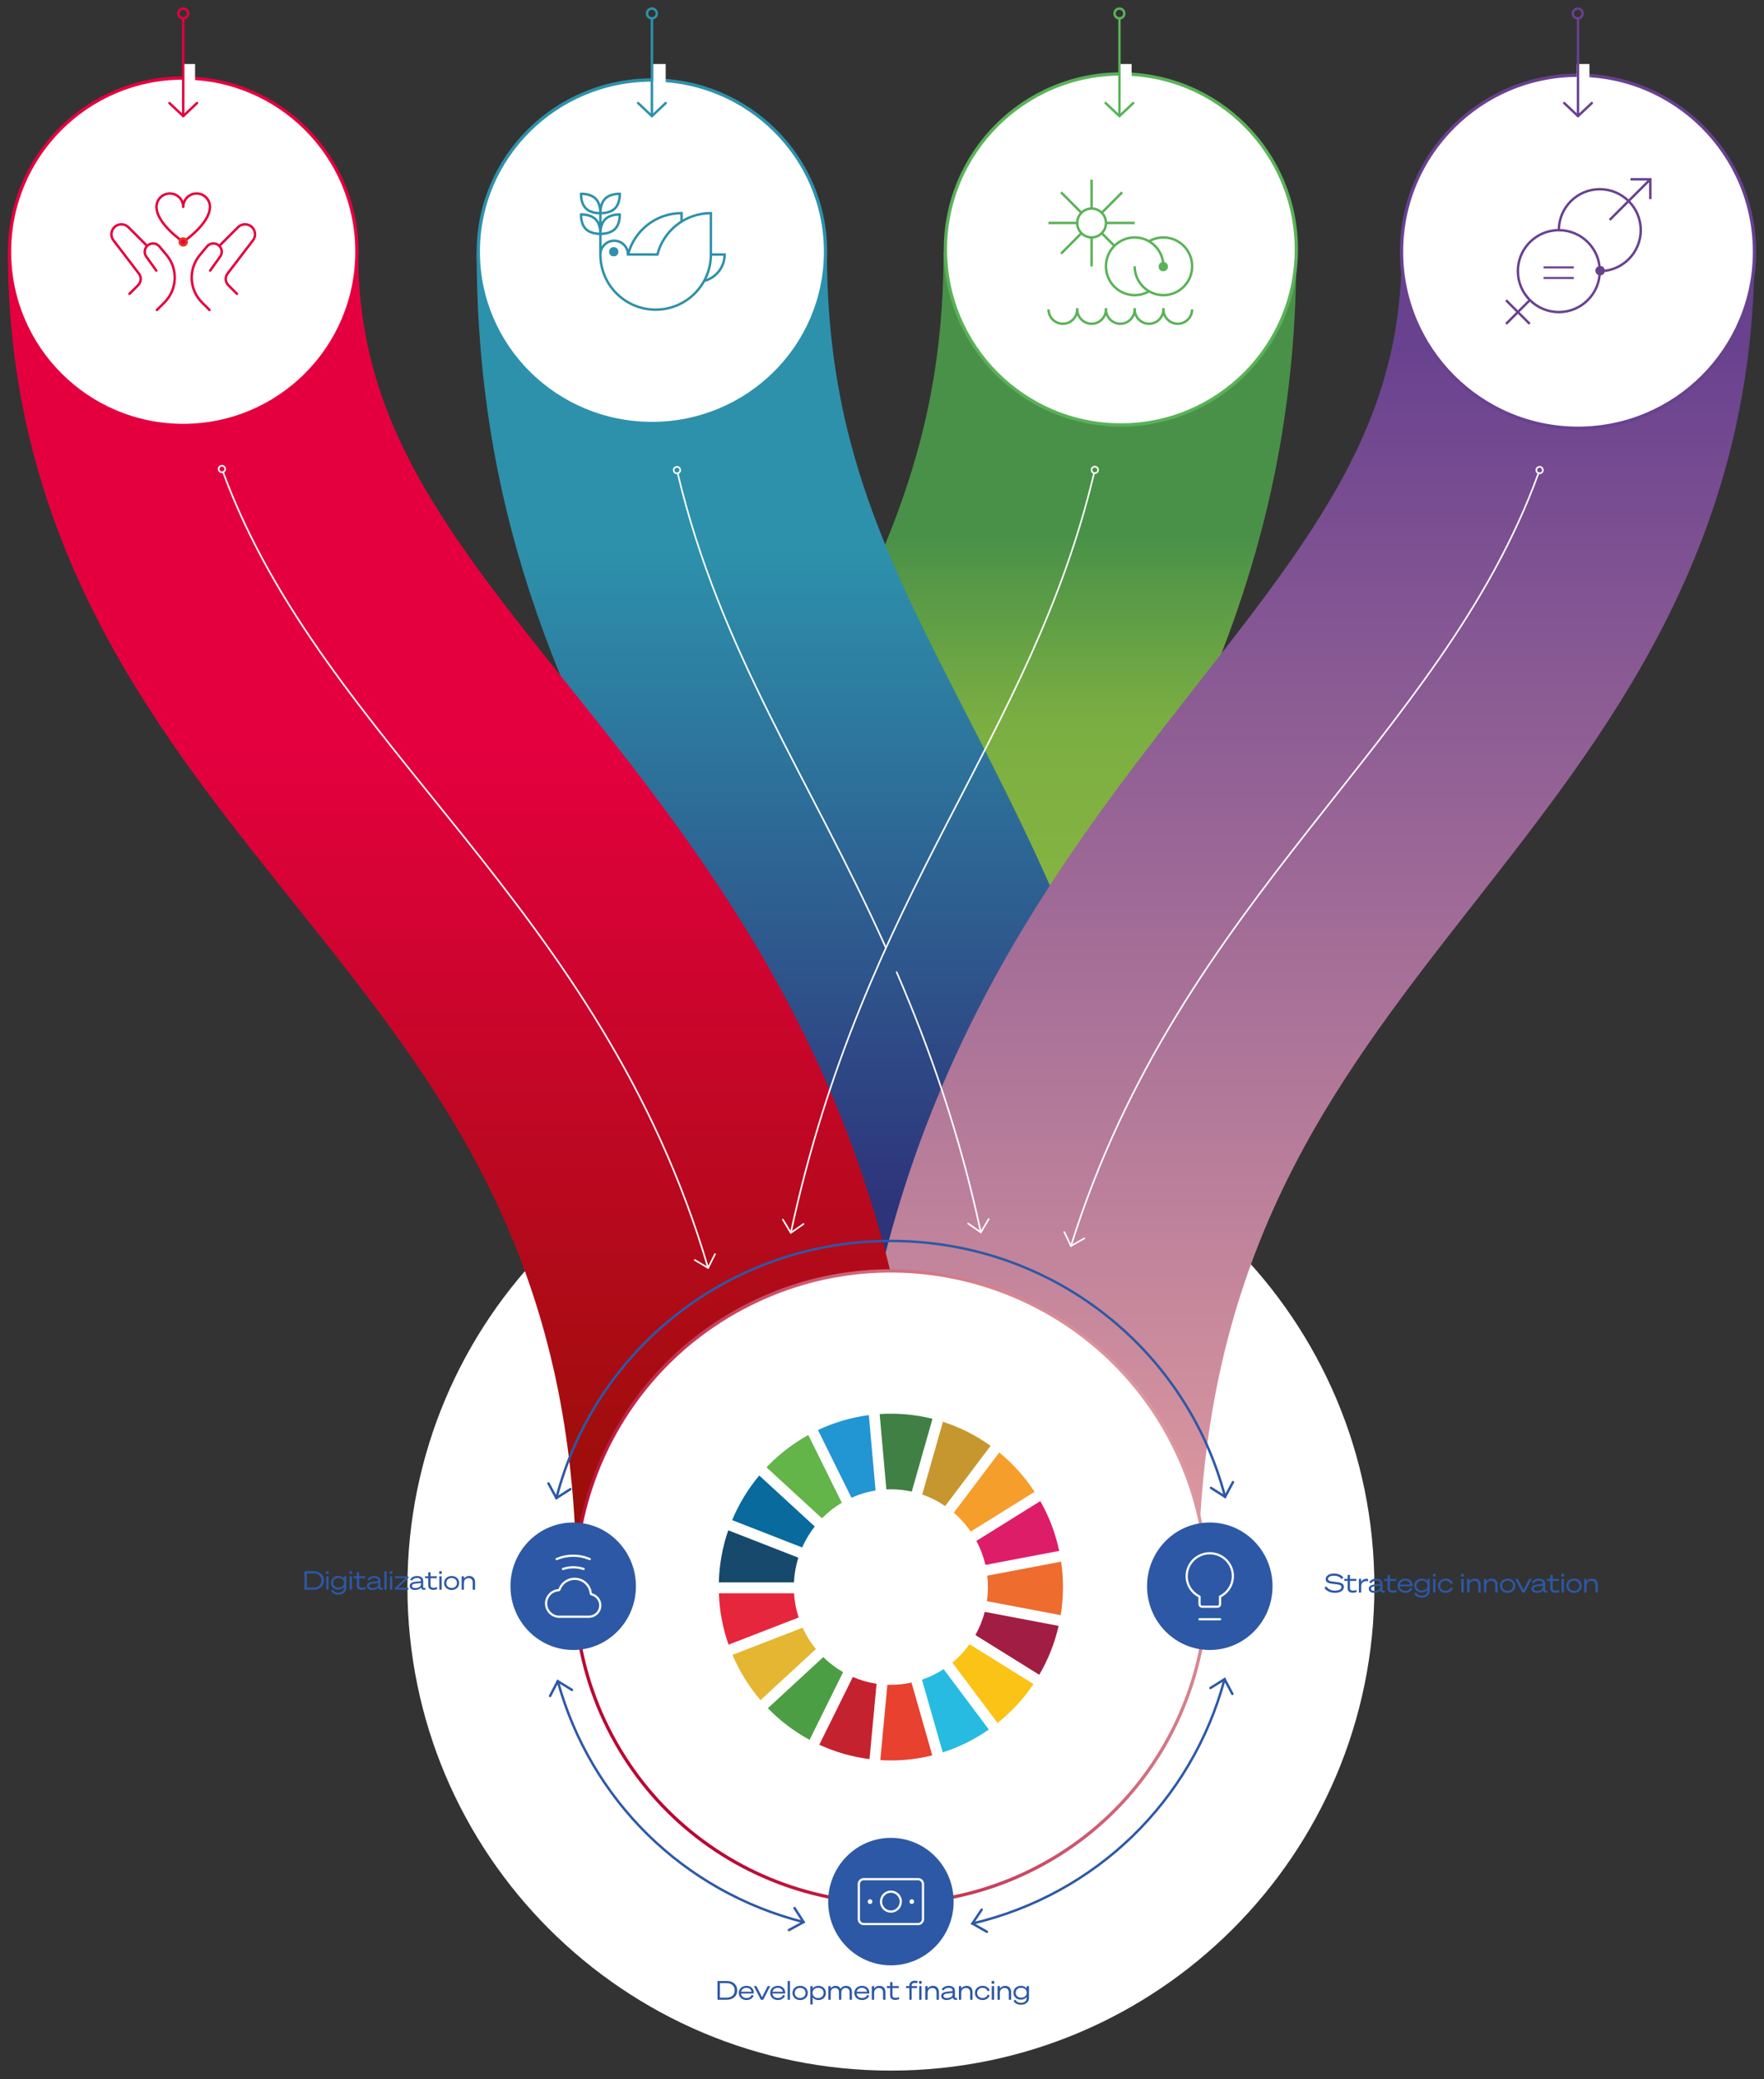
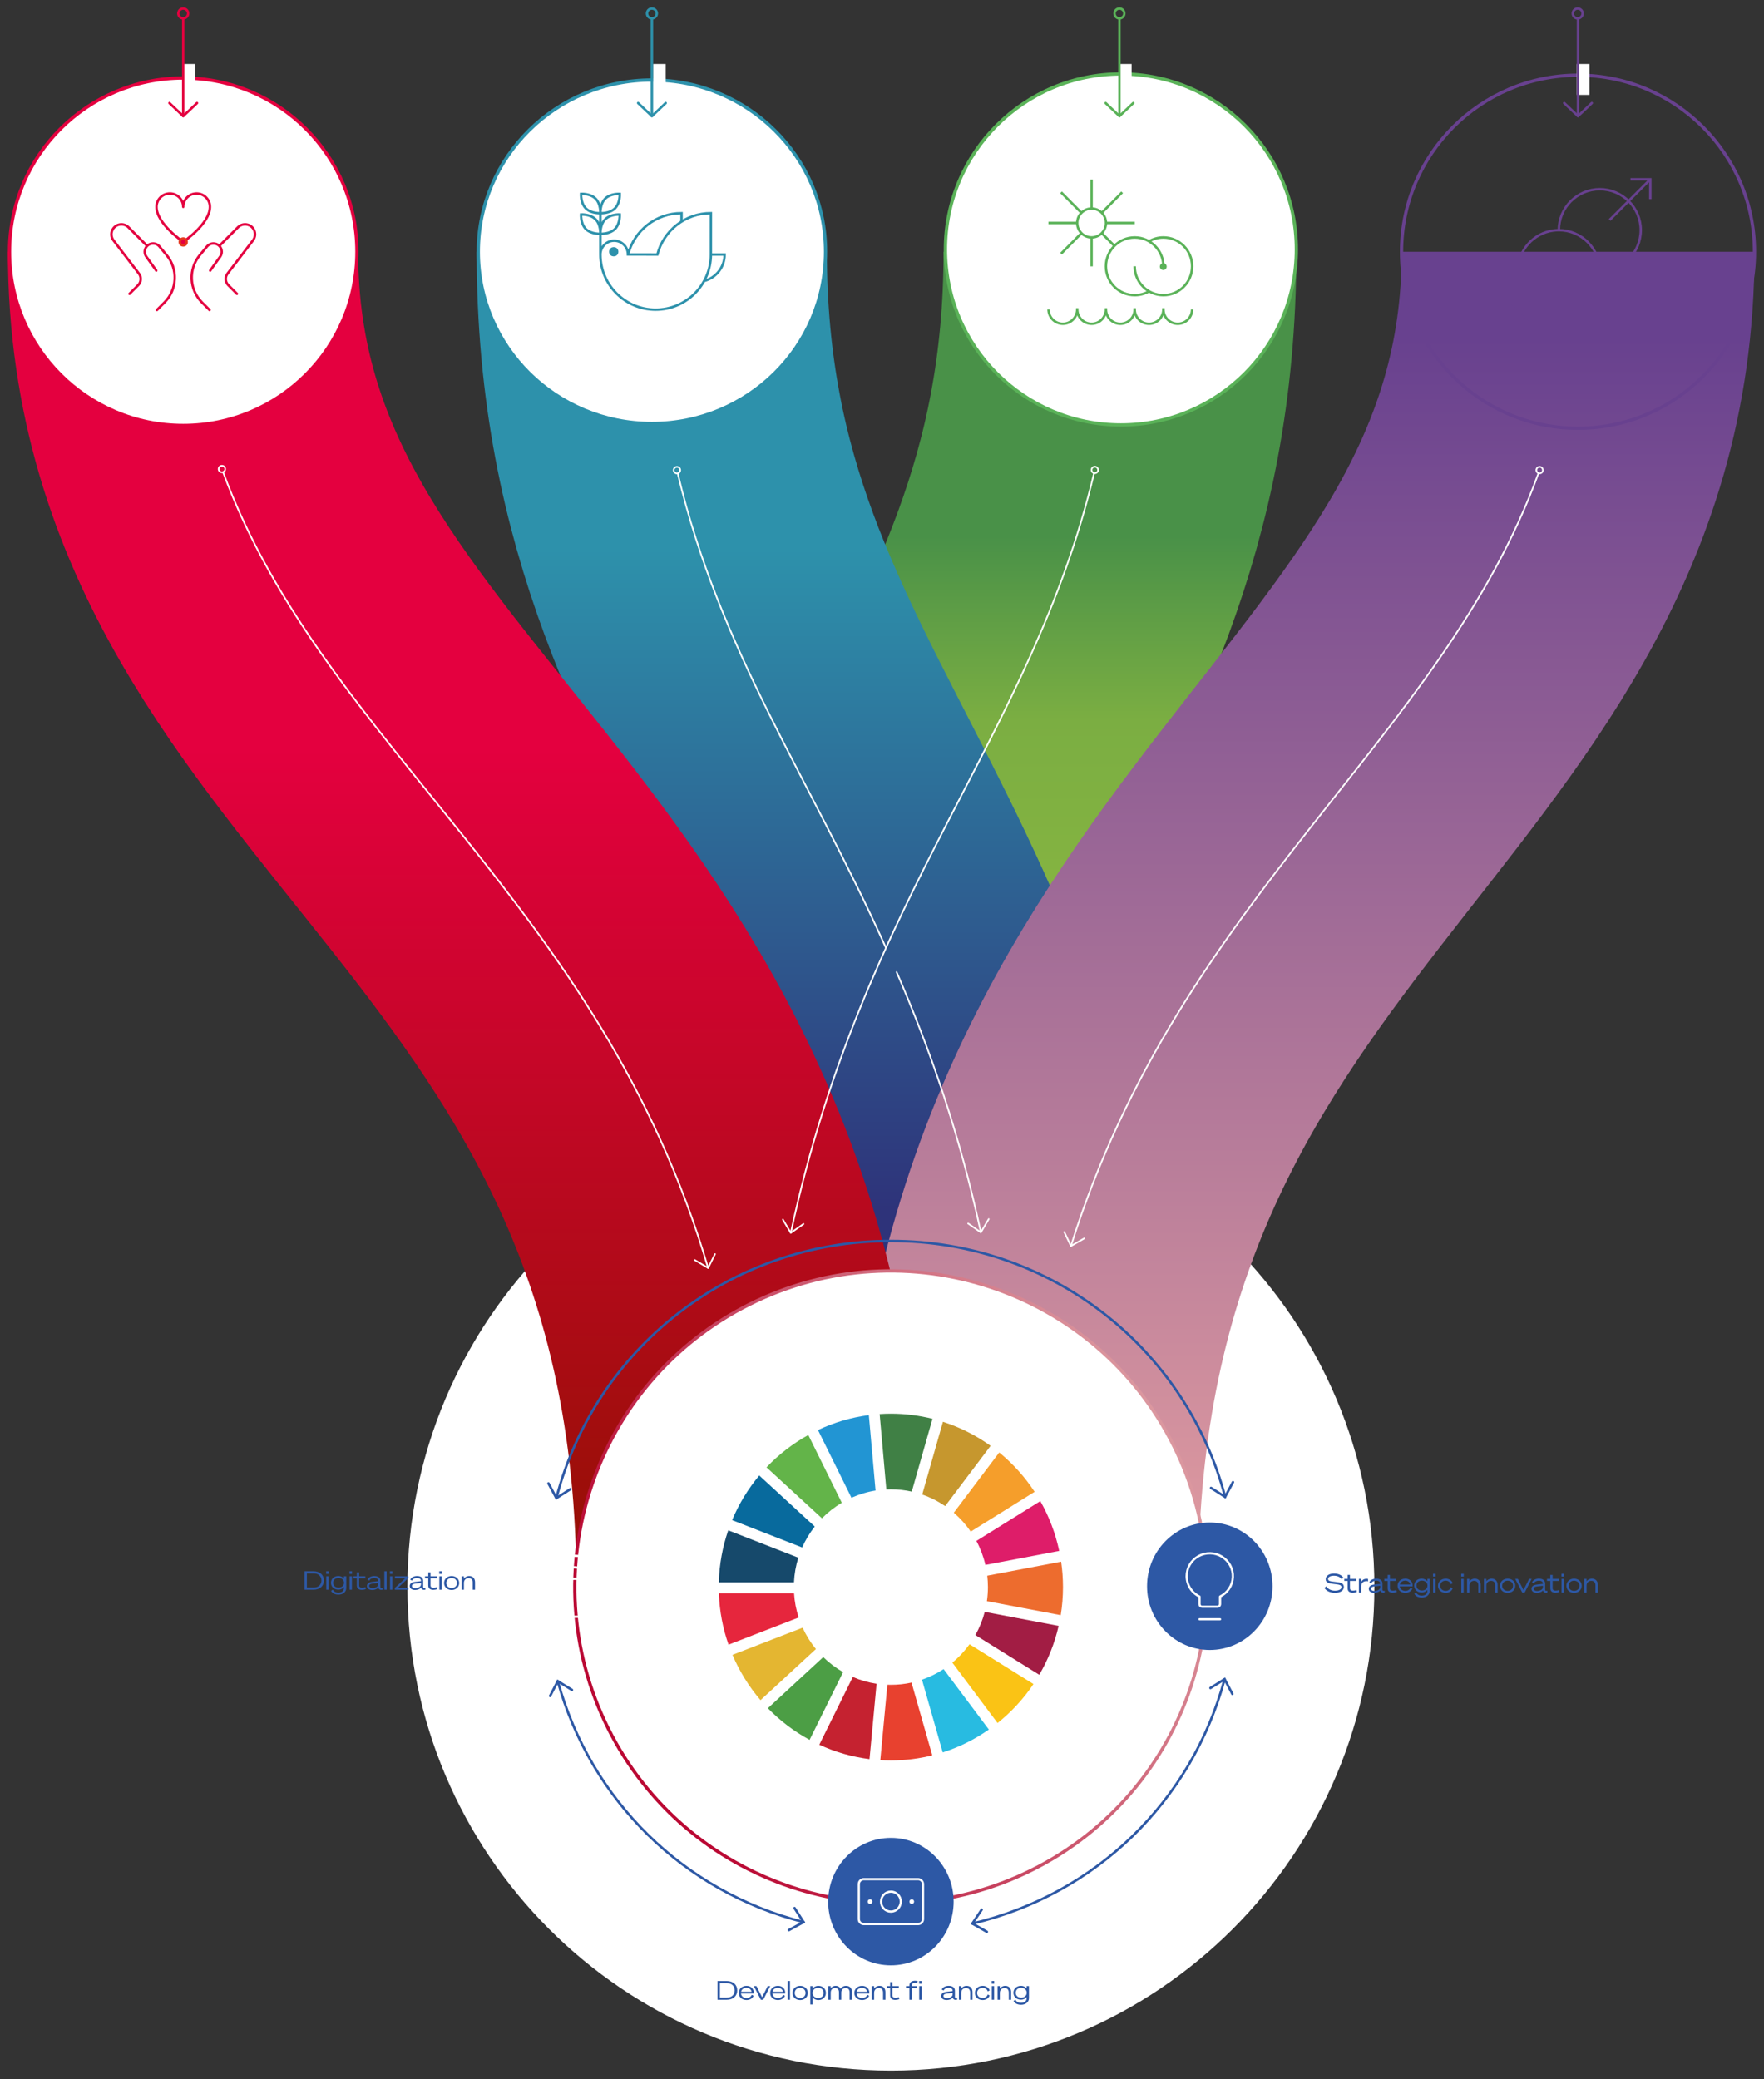
<svg xmlns="http://www.w3.org/2000/svg" width="100%" height="100%" viewBox="0 0 1440 1697" version="1.1" xml:space="preserve" style="fill-rule:evenodd;clip-rule:evenodd;">
  <rect x="0" y="0" width="1440" height="1697" fill="#333333" stroke="none" />
  <g>
    <rect id="Artboard1" x="0" y="0" width="1440" height="1697" style="fill:none;" />
    <g>
      <path d="M914.25,205.478C914.25,621.041 617.052,706.369 617.052,1294.71" style="fill:none;fill-rule:nonzero;stroke:url(#_Linear1);stroke-width:288px;" />
      <path d="M727.27,900.705C945.238,900.705 1121.94,1077.4 1121.94,1295.37C1121.94,1513.34 945.238,1690.04 727.27,1690.04C509.302,1690.04 332.604,1513.34 332.604,1295.37C332.604,1077.4 509.302,900.705 727.27,900.705" style="fill:white;fill-rule:nonzero;" />
      <path d="M532.062,205.478C532.062,621.041 829.26,706.369 829.26,1294.71" style="fill:none;fill-rule:nonzero;stroke:url(#_Linear2);stroke-width:285.92px;" />
      <path d="M1288.22,205.478C1288.22,621.041 834.142,706.369 834.142,1294.71" style="fill:none;fill-rule:nonzero;stroke:url(#_Linear3);stroke-width:288px;" />
      <path d="M149.403,205.478C149.403,621.041 613.51,706.369 613.51,1294.71" style="fill:none;fill-rule:nonzero;stroke:url(#_Linear4);stroke-width:285.92px;" />
      <path d="M1058.25,203.599C1058.25,282.711 994.116,346.842 915.007,346.842C835.895,346.842 771.762,282.711 771.762,203.599C771.762,124.487 835.895,60.356 915.007,60.356C994.116,60.356 1058.25,124.487 1058.25,203.599" style="fill:white;fill-rule:nonzero;" />
      <path d="M1058.25,203.599C1058.25,282.711 994.116,346.842 915.007,346.842C835.895,346.842 771.762,282.711 771.762,203.599C771.762,124.487 835.895,60.356 915.007,60.356C994.116,60.356 1058.25,124.487 1058.25,203.599Z" style="fill:none;fill-rule:nonzero;stroke:rgb(90,178,88);stroke-width:2.67px;stroke-linecap:round;stroke-linejoin:round;stroke-miterlimit:10;" />
      <path d="M673.912,205.478C673.912,282.897 610.454,345.657 532.174,345.657C453.894,345.657 390.435,282.897 390.435,205.478C390.435,128.059 453.894,65.299 532.174,65.299C610.454,65.299 673.912,128.059 673.912,205.478" style="fill:white;fill-rule:nonzero;" />
      <path d="M673.912,205.478C673.912,282.897 610.454,345.657 532.174,345.657C453.894,345.657 390.435,282.897 390.435,205.478C390.435,128.059 453.894,65.299 532.174,65.299C610.454,65.299 673.912,128.059 673.912,205.478Z" style="fill:none;fill-rule:nonzero;stroke:rgb(45,145,171);stroke-width:2.67px;stroke-linecap:round;stroke-linejoin:round;stroke-miterlimit:10;" />
-       <path d="M1432.22,205.478C1432.22,285.038 1367.72,349.537 1288.16,349.537C1208.6,349.537 1144.11,285.038 1144.11,205.478C1144.11,125.918 1208.6,61.419 1288.16,61.419C1367.72,61.419 1432.22,125.918 1432.22,205.478" style="fill:white;fill-rule:nonzero;" />
      <path d="M1432.22,205.478C1432.22,285.038 1367.72,349.537 1288.16,349.537C1208.6,349.537 1144.11,285.038 1144.11,205.478C1144.11,125.918 1208.6,61.419 1288.16,61.419C1367.72,61.419 1432.22,125.918 1432.22,205.478Z" style="fill:none;fill-rule:nonzero;stroke:rgb(104,65,143);stroke-width:2.67px;stroke-linecap:round;stroke-linejoin:round;stroke-miterlimit:10;" />
      <g>
        <path d="M882.804,173.668L866.164,156.961M879.37,181.996L855.836,181.996M882.804,190.327L866.164,207.033M891.1,193.775L891.1,217.401M899.396,190.327L909.708,200.681M902.831,181.996L926.364,181.996M899.396,173.668L916.036,156.961M891.1,170.217L891.1,146.591M937.988,196.964C941.439,194.959 945.447,193.809 949.719,193.809C962.674,193.809 973.175,204.353 973.175,217.356C973.175,230.361 962.674,240.903 949.719,240.903C936.767,240.903 926.266,230.361 926.266,217.356M937.988,237.756C934.54,239.759 930.535,240.903 926.266,240.903C913.314,240.903 902.812,230.361 902.812,217.356C902.812,204.353 913.314,193.809 926.266,193.809C939.22,193.809 949.719,204.353 949.719,217.356M902.831,181.996C902.831,188.503 897.58,193.775 891.1,193.775C884.62,193.775 879.37,188.503 879.37,181.996C879.37,175.492 884.62,170.217 891.1,170.217C897.58,170.217 902.831,175.492 902.831,181.996ZM973.143,252.508C973.143,259.001 967.9,264.268 961.431,264.268C954.964,264.268 949.719,259.001 949.719,252.508L949.7,252.508C949.7,259.001 944.455,264.268 937.988,264.268C931.519,264.268 926.276,259.001 926.276,252.508L926.255,252.508C926.255,259.001 921.012,264.268 914.543,264.268C908.076,264.268 902.831,259.001 902.831,252.508L902.812,252.508C902.812,259.001 897.57,264.268 891.1,264.268C884.631,264.268 879.388,259.001 879.388,252.508L879.359,252.508C879.359,259.001 874.114,264.268 867.647,264.268C861.178,264.268 855.935,259.001 855.935,252.508" style="fill:none;fill-rule:nonzero;stroke:rgb(90,178,88);stroke-width:2px;stroke-miterlimit:10;" />
        <path d="M949.614,220.41C948.067,220.41 946.817,219.156 946.817,217.612C946.817,216.066 948.067,214.812 949.614,214.812C951.161,214.812 952.411,216.066 952.411,217.612C952.411,219.156 951.161,220.41 949.614,220.41" style="fill:rgb(90,178,88);fill-rule:nonzero;" />
-         <ellipse cx="949.614" cy="217.611" rx="2.797" ry="2.799" style="fill:none;stroke:rgb(90,178,88);stroke-width:2px;stroke-miterlimit:10;" />
      </g>
      <path d="M291.358,205.478C291.358,283.787 227.875,347.267 149.568,347.267C71.259,347.267 7.776,283.787 7.776,205.478C7.776,127.169 71.259,63.689 149.568,63.689C227.875,63.689 291.358,127.169 291.358,205.478" style="fill:white;fill-rule:nonzero;" />
      <path d="M291.358,205.478C291.358,283.787 227.875,347.267 149.568,347.267C71.259,347.267 7.776,283.787 7.776,205.478C7.776,127.169 71.259,63.689 149.568,63.689C227.875,63.689 291.358,127.169 291.358,205.478Z" style="fill:none;fill-rule:nonzero;stroke:rgb(228,0,63);stroke-width:2.67px;stroke-linecap:round;stroke-linejoin:round;stroke-miterlimit:10;" />
      <path d="M127.749,168.845C127.749,182.717 149.568,197.419 149.568,197.419C149.568,197.419 171.389,182.717 171.389,168.845C171.389,162.821 166.504,157.939 160.48,157.939C154.453,157.939 149.568,162.821 149.568,168.845C149.568,162.821 144.685,157.939 138.658,157.939C132.634,157.939 127.749,162.821 127.749,168.845ZM105.706,239.813L112.765,232.757C115.312,230.211 115.578,226.173 113.392,223.315L92.629,196.176C88.853,191.237 91.786,184.061 97.944,183.181C100.48,182.819 103.037,183.672 104.85,185.483L120.104,200.733M128.098,253.016L134.234,246.88C144.746,236.373 145.506,219.592 135.992,208.176L130.144,201.163C128.464,199.147 125.77,198.28 123.232,198.939C118.624,200.133 116.648,205.573 119.413,209.445L127.554,220.84M193.429,239.811L186.37,232.757C183.824,230.211 183.557,226.173 185.744,223.315L206.504,196.176C210.282,191.237 207.346,184.061 201.192,183.181C198.656,182.819 196.098,183.672 194.285,185.483L179.032,200.731M171.04,253.013L164.901,246.877C154.392,236.373 153.632,219.589 163.146,208.173L168.994,201.16C170.674,199.144 173.365,198.277 175.906,198.936C180.514,200.131 182.49,205.571 179.725,209.443L171.581,220.84" style="fill:none;fill-rule:nonzero;stroke:rgb(228,0,63);stroke-width:2px;stroke-linecap:round;stroke-linejoin:round;stroke-miterlimit:10;" />
      <path d="M149.567,199.604C150.74,199.604 151.692,198.652 151.692,197.479C151.692,196.306 150.74,195.354 149.567,195.354C148.394,195.354 147.442,196.306 147.442,197.479C147.442,198.652 148.394,199.604 149.567,199.604" style="fill:rgb(228,0,63);fill-rule:nonzero;stroke:rgb(228,0,63);stroke-width:2.67px;stroke-miterlimit:10;" />
      <ellipse cx="149.567" cy="197.479" rx="2.797" ry="2.799" style="fill:none;stroke:rgb(229,54,29);stroke-width:2px;stroke-linejoin:round;stroke-miterlimit:10;" />
      <path d="M138.318,84.133L149.569,94.759L160.817,84.133" style="fill:none;fill-rule:nonzero;stroke:rgb(228,0,63);stroke-width:2px;stroke-linecap:round;stroke-linejoin:round;stroke-miterlimit:10;" />
      <path d="M520.925,84.133L532.176,94.759L543.424,84.133" style="fill:none;fill-rule:nonzero;stroke:rgb(45,145,171);stroke-width:2px;stroke-linecap:round;stroke-linejoin:round;stroke-miterlimit:10;" />
      <path d="M902.57,84.133L913.821,94.759L925.069,84.133" style="fill:none;fill-rule:nonzero;stroke:rgb(90,178,88);stroke-width:2px;stroke-linecap:round;stroke-linejoin:round;stroke-miterlimit:10;" />
      <path d="M1276.92,84.133L1288.17,94.759L1299.42,84.133" style="fill:none;fill-rule:nonzero;stroke:rgb(104,65,143);stroke-width:2px;stroke-linecap:round;stroke-linejoin:round;stroke-miterlimit:10;" />
      <path d="M182.088,385.317C264.869,609.549 490.243,736.597 578.048,1034.91" style="fill:none;fill-rule:nonzero;stroke:white;stroke-width:1.33px;stroke-linecap:round;stroke-linejoin:round;stroke-miterlimit:10;" />
      <path d="M183.833,382.815C183.833,384.287 182.638,385.482 181.166,385.482C179.692,385.482 178.5,384.287 178.5,382.815C178.5,381.343 179.692,380.149 181.166,380.149C182.638,380.149 183.833,381.343 183.833,382.815Z" style="fill:none;fill-rule:nonzero;stroke:white;stroke-width:1.33px;stroke-linecap:round;stroke-linejoin:round;stroke-miterlimit:10;" />
      <path d="M567.192,1028.46L578.048,1034.9L583.686,1023.6" style="fill:none;fill-rule:nonzero;stroke:white;stroke-width:1.33px;stroke-linecap:round;stroke-linejoin:round;stroke-miterlimit:10;" />
      <path d="M553.234,386.306C587.831,531.997 660.21,633.65 722.973,773.088" style="fill:none;fill-rule:nonzero;stroke:white;stroke-width:1.33px;stroke-linecap:round;stroke-linejoin:round;stroke-miterlimit:10;" />
      <path d="M555.284,383.712C555.284,385.184 554.092,386.379 552.617,386.379C551.145,386.379 549.95,385.184 549.95,383.712C549.95,382.24 551.145,381.045 552.617,381.045C554.092,381.045 555.284,382.24 555.284,383.712Z" style="fill:none;fill-rule:nonzero;stroke:white;stroke-width:1.33px;stroke-linecap:round;stroke-linejoin:round;stroke-miterlimit:10;" />
      <path d="M893.117,386.153C841.728,602.766 705.357,728.03 645.554,1006.28" style="fill:none;fill-rule:nonzero;stroke:white;stroke-width:1.33px;stroke-linecap:round;stroke-linejoin:round;stroke-miterlimit:10;" />
      <path d="M891.065,383.558C891.065,382.086 892.26,380.891 893.732,380.891C895.203,380.891 896.398,382.086 896.398,383.558C896.398,385.03 895.203,386.225 893.732,386.225C892.26,386.225 891.065,385.03 891.065,383.558Z" style="fill:none;stroke:white;stroke-width:1.33px;stroke-linecap:round;stroke-linejoin:round;stroke-miterlimit:10;" />
      <path d="M655.901,999.048L645.554,1006.28L639.093,995.435" style="fill:none;fill-rule:nonzero;stroke:white;stroke-width:1.33px;stroke-linecap:round;stroke-linejoin:round;stroke-miterlimit:10;" />
      <path d="M1255.92,386.187C1176.32,605.368 963.616,731.534 874.243,1017" style="fill:none;fill-rule:nonzero;stroke:white;stroke-width:1.33px;stroke-linecap:round;stroke-linejoin:round;stroke-miterlimit:10;" />
      <path d="M1254.16,383.681C1254.16,382.209 1255.36,381.014 1256.83,381.014C1258.3,381.014 1259.49,382.209 1259.49,383.681C1259.49,385.152 1258.3,386.347 1256.83,386.347C1255.36,386.347 1254.16,385.152 1254.16,383.681Z" style="fill:none;stroke:white;stroke-width:1.33px;stroke-linecap:round;stroke-linejoin:round;stroke-miterlimit:10;" />
      <path d="M885.208,1010.74L874.243,1017L868.803,1005.6" style="fill:none;fill-rule:nonzero;stroke:white;stroke-width:1.33px;stroke-linecap:round;stroke-linejoin:round;stroke-miterlimit:10;" />
      <path d="M612.14,1064.46C739.671,1000.88 894.599,1052.72 958.183,1180.24C1021.77,1307.78 969.93,1462.7 842.399,1526.29C714.868,1589.87 559.94,1538.04 496.356,1410.51C432.772,1282.98 484.61,1128.04 612.14,1064.46" style="fill:white;fill-rule:nonzero;" />
      <path d="M612.141,1064.46C739.586,1000.92 894.643,1052.8 958.185,1180.25C1021.73,1307.69 969.845,1462.75 842.4,1526.29C714.954,1589.83 559.897,1537.95 496.355,1410.5C432.814,1283.06 484.695,1128 612.141,1064.46Z" style="fill:none;stroke:url(#_Linear5);stroke-width:2.67px;" />
      <path d="M727.27,1604.13C698.985,1604.13 676.054,1580.84 676.054,1552.11C676.054,1523.37 698.985,1500.08 727.27,1500.08C755.556,1500.08 778.486,1523.37 778.486,1552.11C778.486,1580.84 755.556,1604.13 727.27,1604.13" style="fill:rgb(45,88,165);fill-rule:nonzero;" />
      <path d="M705.103,1533.78L749.436,1533.78C751.663,1533.78 753.468,1535.6 753.468,1537.86L753.468,1566.37C753.468,1568.62 751.663,1570.44 749.436,1570.44L705.103,1570.44C702.876,1570.44 701.073,1568.62 701.073,1566.37L701.073,1537.86C701.073,1535.6 702.876,1533.78 705.103,1533.78ZM727.271,1560.26C722.817,1560.26 719.209,1556.61 719.209,1552.11C719.209,1547.61 722.817,1543.96 727.271,1543.96C731.721,1543.96 735.329,1547.61 735.329,1552.11C735.329,1556.61 731.721,1560.26 727.271,1560.26ZM744.297,1553.13C744.855,1553.13 745.305,1552.67 745.305,1552.11C745.305,1551.55 744.855,1551.09 744.297,1551.09M744.297,1553.13C743.743,1553.13 743.292,1552.67 743.292,1552.11C743.292,1551.55 743.743,1551.09 744.297,1551.09M710.241,1553.13C710.799,1553.13 711.249,1552.67 711.249,1552.11C711.249,1551.55 710.799,1551.09 710.241,1551.09M710.241,1553.13C709.684,1553.13 709.233,1552.67 709.233,1552.11C709.233,1551.55 709.684,1551.09 710.241,1551.09" style="fill:none;fill-rule:nonzero;stroke:white;stroke-width:1.81px;stroke-linecap:round;stroke-linejoin:round;" />
-       <path d="M467.913,1346.73C439.628,1346.73 416.697,1323.44 416.697,1294.71C416.697,1265.97 439.628,1242.68 467.913,1242.68C496.199,1242.68 519.129,1265.97 519.129,1294.71C519.129,1323.44 496.199,1346.73 467.913,1346.73" style="fill:rgb(45,88,165);fill-rule:nonzero;" />
      <path d="M481.429,1272.52C477.152,1270.72 472.555,1269.79 467.912,1269.79C463.269,1269.79 458.675,1270.72 454.397,1272.52M476.408,1280.61C470.949,1278.76 465.032,1278.76 459.571,1280.61M482.856,1301.28C482.701,1301.23 482.565,1301.14 482.461,1301.02C482.357,1300.9 482.288,1300.76 482.267,1300.6C481.992,1297.6 480.696,1294.79 478.595,1292.63C476.493,1290.47 473.715,1289.1 470.72,1288.74C467.725,1288.37 464.696,1289.05 462.139,1290.64C459.581,1292.24 457.651,1294.66 456.667,1297.5C456.6,1297.63 456.499,1297.75 456.373,1297.82C456.245,1297.9 456.101,1297.94 455.952,1297.94C454.525,1298.03 453.133,1298.4 451.851,1299.04C450.571,1299.67 449.427,1300.55 448.485,1301.62C446.587,1303.79 445.627,1306.62 445.821,1309.49C446.013,1312.37 447.344,1315.04 449.517,1316.94C451.691,1318.83 454.531,1319.79 457.411,1319.6L480.776,1319.6C483.053,1319.58 485.248,1318.74 486.944,1317.22C488.637,1315.7 489.715,1313.61 489.971,1311.36C490.227,1309.1 489.645,1306.83 488.333,1304.97C487.021,1303.11 485.072,1301.8 482.856,1301.28Z" style="fill:none;fill-rule:nonzero;stroke:white;stroke-width:1.81px;stroke-linecap:round;stroke-linejoin:round;" />
      <path d="M987.58,1346.73C959.295,1346.73 936.364,1323.44 936.364,1294.71C936.364,1265.97 959.295,1242.68 987.58,1242.68C1015.87,1242.68 1038.8,1265.97 1038.8,1294.71C1038.8,1323.44 1015.87,1346.73 987.58,1346.73" style="fill:rgb(45,88,165);fill-rule:nonzero;" />
      <path d="M968.717,1286.55C968.693,1283.22 969.573,1279.94 971.261,1277.07C972.949,1274.18 975.389,1271.8 978.322,1270.17C981.255,1268.54 984.578,1267.71 987.943,1267.77C991.311,1267.84 994.597,1268.79 997.466,1270.54C1000.33,1272.28 1002.68,1274.75 1004.25,1277.7C1005.83,1280.64 1006.58,1283.94 1006.42,1287.27C1006.27,1290.6 1005.22,1293.82 1003.38,1296.61C1001.54,1299.4 998.981,1301.65 995.965,1303.13L995.965,1309.35C995.965,1309.9 995.743,1310.42 995.349,1310.81C994.957,1311.2 994.423,1311.42 993.869,1311.42L981.293,1311.42C980.735,1311.42 980.202,1311.2 979.81,1310.81C979.418,1310.42 979.197,1309.9 979.197,1309.35L979.197,1303.13C976.063,1301.6 973.421,1299.24 971.57,1296.32C969.719,1293.38 968.733,1290 968.717,1286.55ZM995.965,1321.65L979.197,1321.65" style="fill:none;fill-rule:nonzero;stroke:white;stroke-width:1.81px;stroke-linecap:round;stroke-linejoin:round;" />
      <path d="M687.189,1226.57C681.251,1230.09 675.808,1234.36 670.989,1239.26L625.707,1197.66C635.635,1187.2 647.147,1178.27 659.832,1171.26L687.189,1226.57Z" style="fill:rgb(99,180,73);fill-rule:nonzero;" />
      <path d="M655.201,1328.53C658.065,1334.83 661.721,1340.68 666.052,1345.97L620.836,1387.68C611.431,1376.69 603.671,1364.24 597.94,1350.71L655.201,1328.53Z" style="fill:rgb(228,182,49);fill-rule:nonzero;" />
      <path d="M668.815,1424.05L696.175,1368.77C702.292,1371.41 708.791,1373.29 715.567,1374.3L709.804,1435.8C695.351,1433.98 681.57,1429.95 668.815,1424.05" style="fill:rgb(197,34,48);fill-rule:nonzero;" />
      <path d="M688.244,1364.8L660.887,1420.07C648.255,1413.23 636.778,1404.5 626.836,1394.25L672.039,1352.54C676.887,1357.29 682.327,1361.42 688.244,1364.8" style="fill:rgb(76,158,69);fill-rule:nonzero;" />
      <path d="M727.247,1215.58C726.012,1215.58 724.775,1215.62 723.551,1215.68L718.084,1154.17C721.111,1153.97 724.164,1153.86 727.247,1153.86C738.959,1153.86 750.337,1155.32 761.215,1158.04L744.295,1217.45C738.799,1216.23 733.1,1215.58 727.247,1215.58" style="fill:rgb(64,128,69);fill-rule:nonzero;" />
      <path d="M777.439,1357.06C782.722,1352.69 787.431,1347.64 791.45,1342.06L843.655,1374.53C835.546,1386.59 825.642,1397.32 814.332,1406.34L777.439,1357.06Z" style="fill:rgb(250,195,21);fill-rule:nonzero;" />
      <path d="M727.247,1375.16C733.028,1375.16 738.665,1374.53 744.095,1373.33L761.041,1432.73C750.212,1435.44 738.892,1436.88 727.247,1436.88C724.353,1436.88 721.481,1436.79 718.623,1436.61L724.391,1375.1C725.345,1375.14 726.292,1375.16 727.247,1375.16" style="fill:rgb(232,65,47);fill-rule:nonzero;" />
      <path d="M778.607,1234.68L815.705,1185.52C826.881,1194.66 836.625,1205.49 844.58,1217.62L792.431,1250.09C788.503,1244.37 783.849,1239.19 778.607,1234.68" style="fill:rgb(245,158,43);fill-rule:nonzero;" />
      <path d="M714.738,1216.58C707.84,1217.68 701.245,1219.69 695.066,1222.47L667.733,1167.21C680.634,1161.11 694.6,1156.92 709.258,1155.02L714.738,1216.58Z" style="fill:rgb(34,149,211);fill-rule:nonzero;" />
      <path d="M848.379,1366.98L796.24,1334.55C799.544,1328.66 802.136,1322.32 803.875,1315.62L864.187,1327.07C860.939,1341.31 855.547,1354.74 848.379,1366.98" style="fill:rgb(162,29,68);fill-rule:nonzero;" />
      <path d="M752.635,1370.97C758.907,1368.82 764.827,1365.91 770.285,1362.34L807.219,1411.65C795.787,1419.66 783.125,1426 769.568,1430.32L752.635,1370.97Z" style="fill:rgb(40,187,225);fill-rule:nonzero;" />
      <path d="M805.636,1306.88C806.175,1303.12 806.468,1299.28 806.468,1295.37C806.468,1292.23 806.273,1289.13 805.924,1286.08L866.236,1274.64C867.22,1281.42 867.743,1288.33 867.743,1295.37C867.743,1303.18 867.105,1310.85 865.892,1318.31L805.636,1306.88Z" style="fill:rgb(237,108,46);fill-rule:nonzero;" />
      <path d="M648.184,1300.47C648.622,1307.32 649.915,1313.94 651.968,1320.21L594.726,1342.4C590.096,1329.2 587.358,1315.12 586.846,1300.47L648.184,1300.47Z" style="fill:rgb(230,38,61);fill-rule:nonzero;" />
      <path d="M804.414,1277.29C802.814,1270.37 800.318,1263.8 797.06,1257.7L849.236,1225.21C856.337,1237.71 861.596,1251.38 864.662,1265.86L804.414,1277.29Z" style="fill:rgb(222,29,105);fill-rule:nonzero;" />
      <path d="M651.686,1271.39C649.676,1277.8 648.452,1284.56 648.126,1291.55L586.798,1291.55C587.19,1276.7 589.876,1262.43 594.484,1249.05L651.686,1271.39Z" style="fill:rgb(22,73,107);fill-rule:nonzero;" />
      <path d="M771.559,1229.27C765.812,1225.35 759.519,1222.16 752.825,1219.86L769.74,1160.49C783.799,1164.99 796.895,1171.65 808.657,1180.1L771.559,1229.27Z" style="fill:rgb(198,151,46);fill-rule:nonzero;" />
      <path d="M665.109,1245.94C661.007,1251.16 657.549,1256.9 654.829,1263.05L597.653,1240.73C603.197,1227.43 610.701,1215.18 619.794,1204.32L665.109,1245.94Z" style="fill:rgb(8,106,157);fill-rule:nonzero;" />
      <path d="M655.973,1568.81C557.941,1543.87 482.194,1469.44 455.327,1372.19" style="fill:none;fill-rule:nonzero;stroke:rgb(45,88,165);stroke-width:2px;stroke-linecap:round;" />
      <path d="M644.033,1575.33L655.972,1568.81L648.601,1557.38" style="fill:none;fill-rule:nonzero;stroke:rgb(45,88,165);stroke-width:2px;stroke-linecap:round;" />
      <path d="M466.91,1379.32L455.328,1372.18L449.054,1384.25" style="fill:none;fill-rule:nonzero;stroke:rgb(45,88,165);stroke-width:2px;stroke-linecap:round;" />
      <path d="M999.666,1370.56C972.794,1470.17 894.626,1546.23 793.784,1570.01" style="fill:none;fill-rule:nonzero;stroke:rgb(45,88,165);stroke-width:2px;stroke-linecap:round;" />
      <path d="M1006.01,1382.59L999.66,1370.56L988.124,1377.77" style="fill:none;fill-rule:nonzero;stroke:rgb(45,88,165);stroke-width:2px;stroke-linecap:round;" />
      <path d="M801.355,1558.7L793.784,1570L805.606,1576.73" style="fill:none;fill-rule:nonzero;stroke:rgb(45,88,165);stroke-width:2px;stroke-linecap:round;" />
      <path d="M454.184,1222.74C485.747,1101.19 595.843,1012.87 727.27,1012.87C858.328,1012.87 968.168,1100.69 1000.08,1221.72" style="fill:none;fill-rule:nonzero;stroke:rgb(45,88,165);stroke-width:2px;stroke-linecap:round;" />
      <path d="M447.723,1210.77L454.184,1222.74L465.653,1215.43" style="fill:none;fill-rule:nonzero;stroke:rgb(45,88,165);stroke-width:2px;stroke-linecap:round;" />
      <path d="M988.587,1214.45L1000.08,1221.72L1006.5,1209.73" style="fill:none;fill-rule:nonzero;stroke:rgb(45,88,165);stroke-width:2px;stroke-linecap:round;" />
      <path d="M731.955,793.454C758.891,855.852 783.054,924.06 800.673,1005.88" style="fill:none;fill-rule:nonzero;stroke:white;stroke-width:1.33px;stroke-linecap:round;stroke-linejoin:round;stroke-miterlimit:10;" />
      <path d="M790.32,998.646L800.672,1005.88L807.128,995.027" style="fill:none;fill-rule:nonzero;stroke:white;stroke-width:1.33px;stroke-linecap:round;stroke-linejoin:round;stroke-miterlimit:10;" />
      <rect x="148.901" y="52.244" width="10.331" height="25.218" style="fill:white;" />
      <rect x="533.085" y="52.244" width="10.331" height="25.218" style="fill:white;" />
      <rect x="913.421" y="52.244" width="10.331" height="25.218" style="fill:white;" />
      <rect x="1287.16" y="52.244" width="10.331" height="25.218" style="fill:white;" />
      <path d="M149.567,15L149.567,94.76" style="fill:none;fill-rule:nonzero;stroke:rgb(228,0,63);stroke-width:2px;stroke-linecap:round;stroke-linejoin:round;stroke-miterlimit:10;" />
      <path d="M153.567,11C153.567,13.208 151.778,15 149.567,15C147.359,15 145.567,13.208 145.567,11C145.567,8.792 147.359,7 149.567,7C151.778,7 153.567,8.792 153.567,11Z" style="fill:none;fill-rule:nonzero;stroke:rgb(228,0,63);stroke-width:2px;stroke-linecap:round;stroke-linejoin:round;stroke-miterlimit:10;" />
      <path d="M532.174,15L532.174,94.76" style="fill:none;fill-rule:nonzero;stroke:rgb(45,145,171);stroke-width:2px;stroke-linecap:round;stroke-linejoin:round;stroke-miterlimit:10;" />
      <path d="M536.174,11C536.174,13.208 534.385,15 532.174,15C529.966,15 528.174,13.208 528.174,11C528.174,8.792 529.966,7 532.174,7C534.385,7 536.174,8.792 536.174,11Z" style="fill:none;fill-rule:nonzero;stroke:rgb(45,145,171);stroke-width:2px;stroke-linecap:round;stroke-linejoin:round;stroke-miterlimit:10;" />
      <path d="M913.819,15L913.819,94.76" style="fill:none;fill-rule:nonzero;stroke:rgb(90,178,88);stroke-width:2px;stroke-linecap:round;stroke-linejoin:round;stroke-miterlimit:10;" />
      <path d="M917.819,11C917.819,13.208 916.029,15 913.819,15C911.611,15 909.819,13.208 909.819,11C909.819,8.792 911.611,7 913.819,7C916.029,7 917.819,8.792 917.819,11Z" style="fill:none;fill-rule:nonzero;stroke:rgb(90,178,88);stroke-width:2px;stroke-linecap:round;stroke-linejoin:round;stroke-miterlimit:10;" />
      <path d="M1291.93,11C1291.93,13.208 1290.14,15 1287.93,15C1285.72,15 1283.93,13.208 1283.93,11C1283.93,8.792 1285.72,7 1287.93,7C1290.14,7 1291.93,8.792 1291.93,11Z" style="fill:none;fill-rule:nonzero;stroke:rgb(104,65,143);stroke-width:2px;stroke-linecap:round;stroke-linejoin:round;stroke-miterlimit:10;" />
      <path d="M1288.16,15L1288.16,94.76" style="fill:none;fill-rule:nonzero;stroke:rgb(104,65,143);stroke-width:2px;stroke-linecap:round;stroke-linejoin:round;stroke-miterlimit:10;" />
      <path d="M1284.76,226.887L1260.02,226.887M1284.76,218.258L1260.02,218.258" style="fill:none;fill-rule:nonzero;stroke:rgb(104,65,143);stroke-width:1.7px;stroke-miterlimit:10;" />
      <path d="M1306.23,223.729C1307.77,223.729 1309.03,222.476 1309.03,220.932C1309.03,219.385 1307.77,218.132 1306.23,218.132C1304.69,218.132 1303.43,219.385 1303.43,220.932C1303.43,222.476 1304.69,223.729 1306.23,223.729" style="fill:none;fill-rule:nonzero;stroke:rgb(104,65,143);stroke-width:1.7px;stroke-miterlimit:10;" />
      <path d="M1306.23,223.729C1307.77,223.729 1309.03,222.476 1309.03,220.932C1309.03,219.385 1307.77,218.132 1306.23,218.132C1304.69,218.132 1303.43,219.385 1303.43,220.932C1303.43,222.476 1304.69,223.729 1306.23,223.729" style="fill:rgb(104,65,143);fill-rule:nonzero;" />
      <ellipse cx="1306.23" cy="220.931" rx="2.797" ry="2.799" style="fill:none;stroke:rgb(104,65,143);stroke-width:2px;stroke-miterlimit:10;" />
      <path d="M1272.52,187.859C1272.52,169.398 1287.49,154.43 1305.95,154.43C1324.41,154.43 1339.38,169.398 1339.38,187.859C1339.38,206.321 1324.41,221.289 1305.95,221.289M1305.95,221.289C1305.95,239.75 1290.98,254.715 1272.52,254.715C1254.06,254.715 1239.09,239.75 1239.09,221.289C1239.09,204.332 1251.71,190.326 1268.07,188.152C1269.53,187.959 1271.01,187.859 1272.52,187.859C1290.98,187.859 1305.95,202.825 1305.95,221.289ZM1347.2,162.542L1347.2,146.326L1330.99,146.326M1248.76,264.379L1229.43,245.051M1347.2,146.326L1314.02,179.502M1248.88,244.926L1229.43,264.379" style="fill:none;fill-rule:nonzero;stroke:rgb(104,65,143);stroke-width:2px;stroke-miterlimit:10;" />
      <path d="M490.119,207.727C490.119,232.586 510.311,252.738 535.218,252.738C560.124,252.738 580.314,232.586 580.314,207.727M580.314,207.727L580.324,173.967C559.311,173.967 541.652,188.314 536.647,207.727L512.639,207.719C512.639,201.514 507.599,196.482 501.38,196.482C495.162,196.482 490.119,201.514 490.119,207.719M512.7,207.735C517.706,188.322 535.364,173.975 556.378,173.975L556.378,180.831M490.119,207.727L490.119,173.967M486.194,178.989C490.551,183.338 490.106,190.834 490.106,190.834C490.106,190.834 482.594,191.279 478.236,186.93C473.879,182.581 474.324,175.082 474.324,175.082C474.324,175.082 481.836,174.637 486.194,178.989ZM486.194,162.138C490.551,166.487 490.106,173.986 490.106,173.986C490.106,173.986 482.594,174.429 478.236,170.079C473.879,165.73 474.324,158.231 474.324,158.231C474.324,158.231 481.836,157.789 486.194,162.138ZM502.002,170.079C497.644,174.429 490.132,173.986 490.132,173.986C490.132,173.986 489.687,166.487 494.044,162.138C498.402,157.789 505.914,158.231 505.914,158.231C505.914,158.231 506.359,165.73 502.002,170.079ZM502.002,186.93C497.644,191.279 490.132,190.834 490.132,190.834C490.132,190.834 489.687,183.338 494.044,178.989C498.402,174.637 505.914,175.082 505.914,175.082C505.914,175.082 506.359,182.581 502.002,186.93ZM580.314,207.727L591.551,207.727C591.551,218.111 584.434,226.834 574.804,229.306" style="fill:none;fill-rule:nonzero;stroke:rgb(45,145,171);stroke-width:2px;stroke-miterlimit:10;" />
      <path d="M501.01,207.943C502.37,207.943 503.474,206.839 503.474,205.479C503.474,204.117 502.37,203.013 501.01,203.013C499.647,203.013 498.546,204.117 498.546,205.479C498.546,206.839 499.647,207.943 501.01,207.943" style="fill:rgb(45,145,171);fill-rule:nonzero;" />
      <ellipse cx="501.01" cy="205.478" rx="2.464" ry="2.465" style="fill:none;stroke:rgb(45,145,171);stroke-width:2.67px;stroke-miterlimit:10;" />
    </g>
    <path d="M1081.2,1296.07C1082.59,1298.55 1086,1300.1 1089.78,1300.1C1093.91,1300.1 1097.05,1298.31 1097.05,1295.28C1097.05,1292.17 1094.4,1291.59 1089.61,1291.08C1085.64,1290.67 1084.14,1290.35 1084.14,1288.73C1084.14,1287.3 1085.79,1286.11 1088.9,1286.11C1091.89,1286.11 1094.09,1287.22 1095.15,1288.92L1096.64,1287.73C1095.43,1285.7 1092.55,1284.32 1088.99,1284.32C1084.93,1284.32 1082.2,1286.26 1082.2,1288.92C1082.2,1291.87 1084.98,1292.46 1088.96,1292.87C1093.55,1293.36 1095.05,1293.64 1095.05,1295.49C1095.05,1297.2 1092.85,1298.31 1089.82,1298.31C1087.15,1298.31 1084.21,1297.33 1082.69,1294.75L1081.2,1296.07Z" style="fill:rgb(45,88,165);fill-rule:nonzero;" />
    <path d="M1100.12,1296.37C1100.12,1299.06 1102,1300 1104.34,1300C1105.48,1300 1106.73,1299.74 1107.59,1299.4L1107.25,1297.76C1106.43,1298.06 1105.58,1298.27 1104.64,1298.27C1102.96,1298.27 1102.02,1297.78 1102.02,1296.2L1102.02,1290.35L1107.18,1290.35L1107.18,1288.71L1102.02,1288.71L1102.02,1285.45L1100.12,1285.45L1100.12,1288.71L1097.41,1288.71L1097.41,1290.35L1100.12,1290.35L1100.12,1296.37Z" style="fill:rgb(45,88,165);fill-rule:nonzero;" />
    <path d="M1116.78,1288.77C1116.48,1288.68 1116.03,1288.62 1115.52,1288.62C1113.45,1288.62 1112.04,1289.58 1111.21,1291.05L1111.21,1288.71L1109.29,1288.71L1109.29,1299.86L1111.21,1299.86L1111.21,1294.62C1111.21,1292.01 1112.92,1290.52 1115.48,1290.52C1116.01,1290.52 1116.31,1290.58 1116.78,1290.69L1116.78,1288.77Z" style="fill:rgb(45,88,165);fill-rule:nonzero;" />
    <path d="M1121.84,1300.1C1123.95,1300.1 1125.85,1299.35 1126.85,1298.07L1126.87,1298.18C1127.07,1299.48 1128.22,1300.27 1130.35,1299.87L1130.35,1298.33C1129.11,1298.61 1128.56,1298.37 1128.56,1297.54L1128.56,1292.51C1128.56,1289.92 1126.64,1288.5 1123.42,1288.5C1120.82,1288.5 1118.49,1289.71 1117.79,1291.59L1119.39,1292.31C1119.86,1291.03 1121.48,1290.14 1123.38,1290.14C1125.55,1290.14 1126.7,1291.08 1126.7,1292.48L1126.7,1292.76L1121.78,1293.32C1119.15,1293.62 1117.36,1294.68 1117.36,1296.75C1117.36,1298.95 1119.34,1300.1 1121.84,1300.1ZM1126.7,1295.41C1126.7,1297.5 1124.19,1298.52 1121.99,1298.52C1120.33,1298.52 1119.24,1297.88 1119.24,1296.73C1119.24,1295.45 1120.39,1295.02 1122.05,1294.83L1126.7,1294.3L1126.7,1295.41Z" style="fill:rgb(45,88,165);fill-rule:nonzero;" />
    <path d="M1132.76,1296.37C1132.76,1299.06 1134.64,1300 1136.98,1300C1138.12,1300 1139.37,1299.74 1140.23,1299.4L1139.89,1297.76C1139.08,1298.06 1138.22,1298.27 1137.28,1298.27C1135.6,1298.27 1134.66,1297.78 1134.66,1296.2L1134.66,1290.35L1139.82,1290.35L1139.82,1288.71L1134.66,1288.71L1134.66,1285.45L1132.76,1285.45L1132.76,1288.71L1130.05,1288.71L1130.05,1290.35L1132.76,1290.35L1132.76,1296.37Z" style="fill:rgb(45,88,165);fill-rule:nonzero;" />
    <path d="M1147.22,1298.44C1144.77,1298.44 1142.93,1297.01 1142.7,1294.79L1153.15,1294.79L1153.15,1294.05C1153.15,1290.93 1150.87,1288.5 1147.22,1288.5C1143.47,1288.5 1140.88,1291 1140.88,1294.3C1140.88,1297.71 1143.53,1300.1 1147.22,1300.1C1150.23,1300.1 1152.32,1298.46 1152.98,1296.58L1151.42,1295.77C1150.91,1297.33 1149.38,1298.44 1147.22,1298.44ZM1147.13,1290.12C1149.63,1290.12 1151.15,1291.81 1151.27,1293.32L1142.78,1293.32C1143.21,1291.32 1144.98,1290.12 1147.13,1290.12Z" style="fill:rgb(45,88,165);fill-rule:nonzero;" />
    <path d="M1167.13,1298.44L1167.13,1288.71L1165.21,1288.71L1165.21,1290.63C1164.36,1289.48 1162.8,1288.5 1160.56,1288.5C1156.78,1288.5 1154.44,1291.02 1154.44,1294.13C1154.44,1297.27 1156.78,1299.81 1160.56,1299.81C1162.8,1299.81 1164.36,1298.82 1165.21,1297.65L1165.21,1298.59C1165.21,1301.02 1163.2,1302.34 1160.6,1302.34C1158.53,1302.34 1156.74,1301.43 1156.1,1299.78L1154.54,1300.77C1155.4,1302.75 1157.68,1303.94 1160.64,1303.94C1164.38,1303.94 1167.13,1301.81 1167.13,1298.44ZM1165.3,1294.09L1165.3,1294.17C1165.3,1296.76 1163.03,1298.16 1160.77,1298.16C1158.26,1298.16 1156.29,1296.61 1156.29,1294.13C1156.29,1291.68 1158.26,1290.1 1160.77,1290.1C1163.03,1290.1 1165.3,1291.53 1165.3,1294.09Z" style="fill:rgb(45,88,165);fill-rule:nonzero;" />
    <path d="M1169.81,1286.77L1171.9,1286.77L1171.9,1284.55L1169.81,1284.55L1169.81,1286.77ZM1171.82,1288.71L1169.9,1288.71L1169.9,1299.87L1171.82,1299.87L1171.82,1288.71Z" style="fill:rgb(45,88,165);fill-rule:nonzero;" />
    <path d="M1173.85,1294.3C1173.85,1297.71 1176.56,1300.1 1180.19,1300.1C1183.19,1300.1 1185.22,1298.4 1185.88,1296.39L1184.33,1295.52C1183.88,1297.14 1182.34,1298.44 1180.16,1298.44C1177.63,1298.44 1175.68,1296.82 1175.68,1294.3C1175.68,1291.76 1177.63,1290.14 1180.16,1290.14C1182.34,1290.14 1183.88,1291.44 1184.33,1293.06L1185.9,1292.23C1185.24,1290.23 1183.19,1288.5 1180.19,1288.5C1176.56,1288.5 1173.85,1290.89 1173.85,1294.3Z" style="fill:rgb(45,88,165);fill-rule:nonzero;" />
    <path d="M1192.83,1286.77L1194.92,1286.77L1194.92,1284.55L1192.83,1284.55L1192.83,1286.77ZM1194.84,1288.71L1192.91,1288.71L1192.91,1299.87L1194.84,1299.87L1194.84,1288.71Z" style="fill:rgb(45,88,165);fill-rule:nonzero;" />
    <path d="M1197.61,1299.87L1199.53,1299.87L1199.53,1294.17C1199.53,1291.81 1201.15,1290.27 1203.39,1290.27C1205.72,1290.27 1206.8,1291.85 1206.8,1293.96L1206.8,1299.87L1208.75,1299.87L1208.75,1293.66C1208.75,1290.63 1207.04,1288.5 1203.92,1288.5C1201.83,1288.5 1200.32,1289.5 1199.53,1290.68L1199.53,1288.71L1197.61,1288.71L1197.61,1299.87Z" style="fill:rgb(45,88,165);fill-rule:nonzero;" />
    <path d="M1211.41,1299.87L1213.33,1299.87L1213.33,1294.17C1213.33,1291.81 1214.95,1290.27 1217.19,1290.27C1219.52,1290.27 1220.61,1291.85 1220.61,1293.96L1220.61,1299.87L1222.55,1299.87L1222.55,1293.66C1222.55,1290.63 1220.84,1288.5 1217.73,1288.5C1215.63,1288.5 1214.12,1289.5 1213.33,1290.68L1213.33,1288.71L1211.41,1288.71L1211.41,1299.87Z" style="fill:rgb(45,88,165);fill-rule:nonzero;" />
    <path d="M1230.74,1288.5C1227.16,1288.5 1224.47,1290.87 1224.47,1294.3C1224.47,1297.72 1227.16,1300.11 1230.74,1300.11C1234.28,1300.11 1236.99,1297.72 1236.99,1294.3C1236.99,1290.87 1234.28,1288.5 1230.74,1288.5ZM1230.74,1298.44C1228.22,1298.44 1226.3,1296.82 1226.3,1294.3C1226.3,1291.76 1228.22,1290.16 1230.74,1290.16C1233.21,1290.16 1235.13,1291.76 1235.13,1294.3C1235.13,1296.82 1233.21,1298.44 1230.74,1298.44Z" style="fill:rgb(45,88,165);fill-rule:nonzero;" />
    <path d="M1244.63,1299.87L1250.33,1288.71L1248.24,1288.71L1243.67,1297.78L1239.08,1288.71L1236.95,1288.71L1242.67,1299.87L1244.63,1299.87Z" style="fill:rgb(45,88,165);fill-rule:nonzero;" />
    <path d="M1254.64,1300.1C1256.75,1300.1 1258.65,1299.35 1259.65,1298.07L1259.67,1298.18C1259.87,1299.48 1261.02,1300.27 1263.15,1299.87L1263.15,1298.33C1261.91,1298.61 1261.36,1298.37 1261.36,1297.54L1261.36,1292.51C1261.36,1289.92 1259.44,1288.5 1256.22,1288.5C1253.62,1288.5 1251.29,1289.71 1250.59,1291.59L1252.19,1292.31C1252.66,1291.03 1254.28,1290.14 1256.18,1290.14C1258.35,1290.14 1259.5,1291.08 1259.5,1292.48L1259.5,1292.76L1254.58,1293.32C1251.95,1293.62 1250.16,1294.68 1250.16,1296.75C1250.16,1298.95 1252.14,1300.1 1254.64,1300.1ZM1259.5,1295.41C1259.5,1297.5 1256.99,1298.52 1254.79,1298.52C1253.12,1298.52 1252.04,1297.88 1252.04,1296.73C1252.04,1295.45 1253.19,1295.02 1254.85,1294.83L1259.5,1294.3L1259.5,1295.41Z" style="fill:rgb(45,88,165);fill-rule:nonzero;" />
    <path d="M1265.56,1296.37C1265.56,1299.06 1267.44,1300 1269.78,1300C1270.91,1300 1272.17,1299.74 1273.03,1299.4L1272.69,1297.76C1271.88,1298.06 1271.02,1298.27 1270.08,1298.27C1268.4,1298.27 1267.46,1297.78 1267.46,1296.2L1267.46,1290.35L1272.62,1290.35L1272.62,1288.71L1267.46,1288.71L1267.46,1285.45L1265.56,1285.45L1265.56,1288.71L1262.85,1288.71L1262.85,1290.35L1265.56,1290.35L1265.56,1296.37Z" style="fill:rgb(45,88,165);fill-rule:nonzero;" />
    <path d="M1274.65,1286.77L1276.74,1286.77L1276.74,1284.55L1274.65,1284.55L1274.65,1286.77ZM1276.66,1288.71L1274.74,1288.71L1274.74,1299.87L1276.66,1299.87L1276.66,1288.71Z" style="fill:rgb(45,88,165);fill-rule:nonzero;" />
    <path d="M1284.95,1288.5C1281.37,1288.5 1278.68,1290.87 1278.68,1294.3C1278.68,1297.72 1281.37,1300.11 1284.95,1300.11C1288.49,1300.11 1291.2,1297.72 1291.2,1294.3C1291.2,1290.87 1288.49,1288.5 1284.95,1288.5ZM1284.95,1298.44C1282.43,1298.44 1280.51,1296.82 1280.51,1294.3C1280.51,1291.76 1282.43,1290.16 1284.95,1290.16C1287.42,1290.16 1289.35,1291.76 1289.35,1294.3C1289.35,1296.82 1287.42,1298.44 1284.95,1298.44Z" style="fill:rgb(45,88,165);fill-rule:nonzero;" />
    <path d="M1293.23,1299.87L1295.15,1299.87L1295.15,1294.17C1295.15,1291.81 1296.77,1290.27 1299.01,1290.27C1301.34,1290.27 1302.42,1291.85 1302.42,1293.96L1302.42,1299.87L1304.37,1299.87L1304.37,1293.66C1304.37,1290.63 1302.66,1288.5 1299.54,1288.5C1297.45,1288.5 1295.94,1289.5 1295.15,1290.68L1295.15,1288.71L1293.23,1288.71L1293.23,1299.87Z" style="fill:rgb(45,88,165);fill-rule:nonzero;" />
    <path d="M585.692,1632.22L593.266,1632.22C598.407,1632.22 601.82,1629.23 601.82,1624.56C601.82,1619.89 598.407,1616.9 593.266,1616.9L585.692,1616.9L585.692,1632.22ZM587.698,1630.45L587.698,1618.67L593.244,1618.67C597.234,1618.67 599.751,1620.98 599.751,1624.56C599.751,1628.12 597.234,1630.45 593.266,1630.45L587.698,1630.45Z" style="fill:rgb(45,88,165);fill-rule:nonzero;" />
    <path d="M609.42,1630.79C606.966,1630.79 605.132,1629.36 604.897,1627.14L615.35,1627.14L615.35,1626.39C615.35,1623.28 613.068,1620.85 609.42,1620.85C605.665,1620.85 603.084,1623.34 603.084,1626.65C603.084,1630.06 605.729,1632.45 609.42,1632.45C612.428,1632.45 614.518,1630.81 615.18,1628.93L613.622,1628.12C613.11,1629.68 611.574,1630.79 609.42,1630.79ZM609.334,1622.47C611.83,1622.47 613.345,1624.15 613.473,1625.67L604.982,1625.67C605.409,1623.66 607.18,1622.47 609.334,1622.47Z" style="fill:rgb(45,88,165);fill-rule:nonzero;" />
    <path d="M623.056,1632.22L628.752,1621.06L626.661,1621.06L622.096,1630.13L617.509,1621.06L615.376,1621.06L621.093,1632.22L623.056,1632.22Z" style="fill:rgb(45,88,165);fill-rule:nonzero;" />
    <path d="M635.05,1630.79C632.597,1630.79 630.762,1629.36 630.527,1627.14L640.981,1627.14L640.981,1626.39C640.981,1623.28 638.698,1620.85 635.05,1620.85C631.295,1620.85 628.714,1623.34 628.714,1626.65C628.714,1630.06 631.359,1632.45 635.05,1632.45C638.058,1632.45 640.149,1630.81 640.81,1628.93L639.253,1628.12C638.741,1629.68 637.205,1630.79 635.05,1630.79ZM634.965,1622.47C637.461,1622.47 638.975,1624.15 639.103,1625.67L630.613,1625.67C631.039,1623.66 632.81,1622.47 634.965,1622.47Z" style="fill:rgb(45,88,165);fill-rule:nonzero;" />
    <rect x="642.969" y="1616.9" width="1.92" height="15.317" style="fill:rgb(45,88,165);" />
    <path d="M653.192,1620.85C649.608,1620.85 646.92,1623.22 646.92,1626.65C646.92,1630.07 649.608,1632.46 653.192,1632.46C656.734,1632.46 659.443,1630.07 659.443,1626.65C659.443,1623.22 656.734,1620.85 653.192,1620.85ZM653.192,1630.79C650.675,1630.79 648.755,1629.17 648.755,1626.65C648.755,1624.11 650.675,1622.51 653.192,1622.51C655.667,1622.51 657.587,1624.11 657.587,1626.65C657.587,1629.17 655.667,1630.79 653.192,1630.79Z" style="fill:rgb(45,88,165);fill-rule:nonzero;" />
    <path d="M663.394,1630.26C664.226,1631.48 665.869,1632.46 668.087,1632.46C671.842,1632.46 674.189,1629.88 674.189,1626.65C674.189,1623.41 671.842,1620.85 668.087,1620.85C665.869,1620.85 664.226,1621.83 663.394,1623.03L663.394,1621.07L661.474,1621.07L661.474,1636.06L663.394,1636.06L663.394,1630.26ZM663.309,1626.57C663.309,1624.05 665.506,1622.47 667.853,1622.47C670.349,1622.47 672.354,1624.05 672.354,1626.65C672.354,1629.24 670.349,1630.82 667.853,1630.82C665.506,1630.82 663.309,1629.26 663.309,1626.72L663.309,1626.57Z" style="fill:rgb(45,88,165);fill-rule:nonzero;" />
    <path d="M676.22,1632.22L678.14,1632.22L678.14,1626.29C678.14,1624.09 679.548,1622.62 681.681,1622.62C683.879,1622.62 684.881,1624.09 684.881,1626.14L684.881,1632.22L686.801,1632.22L686.801,1626.29C686.801,1624.09 688.231,1622.62 690.343,1622.62C692.54,1622.62 693.543,1624.09 693.543,1626.14L693.543,1632.22L695.463,1632.22L695.463,1625.9C695.463,1622.9 693.863,1620.85 690.641,1620.85C688.593,1620.85 687.036,1621.89 686.14,1623.22C685.479,1621.79 684.113,1620.85 682.172,1620.85C680.209,1620.85 678.887,1621.77 678.14,1622.86L678.14,1621.06L676.22,1621.06L676.22,1632.22Z" style="fill:rgb(45,88,165);fill-rule:nonzero;" />
    <path d="M703.744,1630.79C701.291,1630.79 699.456,1629.36 699.222,1627.14L709.675,1627.14L709.675,1626.39C709.675,1623.28 707.392,1620.85 703.744,1620.85C699.99,1620.85 697.408,1623.34 697.408,1626.65C697.408,1630.06 700.054,1632.45 703.744,1632.45C706.752,1632.45 708.843,1630.81 709.504,1628.93L707.947,1628.12C707.435,1629.68 705.899,1630.79 703.744,1630.79ZM703.659,1622.47C706.155,1622.47 707.67,1624.15 707.798,1625.67L699.307,1625.67C699.734,1623.66 701.504,1622.47 703.659,1622.47Z" style="fill:rgb(45,88,165);fill-rule:nonzero;" />
    <path d="M711.664,1632.22L713.584,1632.22L713.584,1626.52C713.584,1624.16 715.205,1622.62 717.445,1622.62C719.77,1622.62 720.858,1624.2 720.858,1626.31L720.858,1632.22L722.8,1632.22L722.8,1626.01C722.8,1622.98 721.093,1620.85 717.978,1620.85C715.888,1620.85 714.373,1621.85 713.584,1623.03L713.584,1621.06L711.664,1621.06L711.664,1632.22Z" style="fill:rgb(45,88,165);fill-rule:nonzero;" />
    <path d="M726.644,1628.72C726.644,1631.41 728.521,1632.35 730.868,1632.35C731.999,1632.35 733.257,1632.09 734.111,1631.75L733.769,1630.11C732.959,1630.41 732.105,1630.62 731.167,1630.62C729.481,1630.62 728.543,1630.13 728.543,1628.55L728.543,1622.7L733.705,1622.7L733.705,1621.06L728.543,1621.06L728.543,1617.8L726.644,1617.8L726.644,1621.06L723.935,1621.06L723.935,1622.7L726.644,1622.7L726.644,1628.72Z" style="fill:rgb(45,88,165);fill-rule:nonzero;" />
    <path d="M742.333,1620.83L742.333,1621.07L739.624,1621.07L739.624,1622.71L742.333,1622.71L742.333,1632.22L744.21,1632.22L744.21,1622.71L748.626,1622.71L748.626,1621.07L744.21,1621.07L744.21,1620.87C744.21,1619.17 745.106,1618.44 746.984,1618.44C747.688,1618.44 748.178,1618.51 748.754,1618.65L749.138,1616.97C748.52,1616.78 747.666,1616.67 746.984,1616.67C744.146,1616.67 742.333,1618.01 742.333,1620.83ZM750.269,1619.12L752.36,1619.12L752.36,1616.9L750.269,1616.9L750.269,1619.12ZM752.274,1621.07L750.354,1621.07L750.354,1632.22L752.274,1632.22L752.274,1621.07Z" style="fill:rgb(45,88,165);fill-rule:nonzero;" />
-     <path d="M755.329,1632.22L757.249,1632.22L757.249,1626.52C757.249,1624.16 758.871,1622.62 761.111,1622.62C763.436,1622.62 764.524,1624.2 764.524,1626.31L764.524,1632.22L766.465,1632.22L766.465,1626.01C766.465,1622.98 764.759,1620.85 761.644,1620.85C759.553,1620.85 758.039,1621.85 757.249,1623.03L757.249,1621.06L755.329,1621.06L755.329,1632.22Z" style="fill:rgb(45,88,165);fill-rule:nonzero;" />
    <path d="M772.806,1632.45C774.918,1632.45 776.817,1631.7 777.819,1630.42L777.841,1630.53C778.033,1631.83 779.185,1632.62 781.318,1632.22L781.318,1630.68C780.081,1630.96 779.526,1630.72 779.526,1629.89L779.526,1624.86C779.526,1622.27 777.606,1620.84 774.385,1620.84C771.782,1620.84 769.457,1622.06 768.753,1623.94L770.353,1624.66C770.822,1623.38 772.443,1622.49 774.342,1622.49C776.518,1622.49 777.67,1623.43 777.67,1624.83L777.67,1625.11L772.742,1625.67C770.118,1625.96 768.326,1627.03 768.326,1629.1C768.326,1631.3 770.31,1632.45 772.806,1632.45ZM777.67,1627.76C777.67,1629.85 775.153,1630.87 772.955,1630.87C771.291,1630.87 770.203,1630.23 770.203,1629.08C770.203,1627.8 771.355,1627.37 773.019,1627.18L777.67,1626.65L777.67,1627.76Z" style="fill:rgb(45,88,165);fill-rule:nonzero;" />
    <path d="M782.773,1632.22L784.693,1632.22L784.693,1626.52C784.693,1624.16 786.314,1622.62 788.554,1622.62C790.88,1622.62 791.968,1624.2 791.968,1626.31L791.968,1632.22L793.909,1632.22L793.909,1626.01C793.909,1622.98 792.202,1620.85 789.088,1620.85C786.997,1620.85 785.482,1621.85 784.693,1623.03L784.693,1621.06L782.773,1621.06L782.773,1632.22Z" style="fill:rgb(45,88,165);fill-rule:nonzero;" />
    <path d="M795.834,1626.65C795.834,1630.06 798.543,1632.45 802.17,1632.45C805.178,1632.45 807.204,1630.75 807.866,1628.74L806.308,1627.87C805.86,1629.49 804.324,1630.79 802.148,1630.79C799.61,1630.79 797.668,1629.17 797.668,1626.65C797.668,1624.11 799.61,1622.49 802.148,1622.49C804.324,1622.49 805.86,1623.79 806.308,1625.41L807.887,1624.58C807.226,1622.58 805.178,1620.85 802.17,1620.85C798.543,1620.85 795.834,1623.24 795.834,1626.65Z" style="fill:rgb(45,88,165);fill-rule:nonzero;" />
    <path d="M809.513,1619.12L811.603,1619.12L811.603,1616.9L809.513,1616.9L809.513,1619.12ZM811.518,1621.06L809.598,1621.06L809.598,1632.22L811.518,1632.22L811.518,1621.06Z" style="fill:rgb(45,88,165);fill-rule:nonzero;" />
    <path d="M814.296,1632.22L816.216,1632.22L816.216,1626.52C816.216,1624.16 817.837,1622.62 820.077,1622.62C822.403,1622.62 823.491,1624.2 823.491,1626.31L823.491,1632.22L825.432,1632.22L825.432,1626.01C825.432,1622.98 823.725,1620.85 820.611,1620.85C818.52,1620.85 817.005,1621.85 816.216,1623.03L816.216,1621.06L814.296,1621.06L814.296,1632.22Z" style="fill:rgb(45,88,165);fill-rule:nonzero;" />
    <path d="M839.986,1630.79L839.986,1621.06L838.066,1621.06L838.066,1622.98C837.212,1621.83 835.655,1620.85 833.415,1620.85C829.639,1620.85 827.292,1623.37 827.292,1626.48C827.292,1629.62 829.639,1632.15 833.415,1632.15C835.655,1632.15 837.212,1631.17 838.066,1630L838.066,1630.94C838.066,1633.37 836.06,1634.69 833.458,1634.69C831.388,1634.69 829.596,1633.78 828.956,1632.13L827.399,1633.12C828.252,1635.1 830.535,1636.29 833.5,1636.29C837.234,1636.29 839.986,1634.16 839.986,1630.79ZM838.151,1626.44L838.151,1626.52C838.151,1629.1 835.89,1630.51 833.628,1630.51C831.111,1630.51 829.148,1628.95 829.148,1626.48C829.148,1624.03 831.111,1622.45 833.628,1622.45C835.89,1622.45 838.151,1623.88 838.151,1626.44Z" style="fill:rgb(45,88,165);fill-rule:nonzero;" />
    <g transform="matrix(1,0,0,1,0,45.45)">
      <g transform="matrix(21,0,0,21,247,1252.08)">
        <path d="M0.073,-0L0.428,-0C0.669,-0 0.829,-0.14 0.829,-0.359C0.829,-0.578 0.669,-0.718 0.428,-0.718L0.073,-0.718L0.073,-0ZM0.167,-0.083L0.167,-0.635L0.427,-0.635C0.614,-0.635 0.732,-0.527 0.732,-0.359C0.732,-0.192 0.614,-0.083 0.428,-0.083L0.167,-0.083Z" style="fill:rgb(45,88,165);fill-rule:nonzero;" />
      </g>
      <g transform="matrix(21,0,0,21,264.976,1252.08)">
        <path d="M0.061,-0.614L0.159,-0.614L0.159,-0.718L0.061,-0.718L0.061,-0.614ZM0.155,-0.523L0.065,-0.523L0.065,-0L0.155,-0L0.155,-0.523Z" style="fill:rgb(45,88,165);fill-rule:nonzero;" />
      </g>
      <g transform="matrix(21,0,0,21,269.596,1252.08)">
        <path d="M0.622,-0.067L0.622,-0.523L0.532,-0.523L0.532,-0.433C0.492,-0.487 0.419,-0.533 0.314,-0.533C0.137,-0.533 0.027,-0.415 0.027,-0.269C0.027,-0.122 0.137,-0.003 0.314,-0.003C0.419,-0.003 0.492,-0.049 0.532,-0.104L0.532,-0.06C0.532,0.054 0.438,0.116 0.316,0.116C0.219,0.116 0.135,0.073 0.105,-0.004L0.032,0.042C0.072,0.135 0.179,0.191 0.318,0.191C0.493,0.191 0.622,0.091 0.622,-0.067ZM0.536,-0.271L0.536,-0.267C0.536,-0.146 0.43,-0.08 0.324,-0.08C0.206,-0.08 0.114,-0.153 0.114,-0.269C0.114,-0.384 0.206,-0.458 0.324,-0.458C0.43,-0.458 0.536,-0.391 0.536,-0.271Z" style="fill:rgb(45,88,165);fill-rule:nonzero;" />
      </g>
      <g transform="matrix(21,0,0,21,284.023,1252.08)">
        <path d="M0.061,-0.614L0.159,-0.614L0.159,-0.718L0.061,-0.718L0.061,-0.614ZM0.155,-0.523L0.065,-0.523L0.065,-0L0.155,-0L0.155,-0.523Z" style="fill:rgb(45,88,165);fill-rule:nonzero;" />
      </g>
      <g transform="matrix(21,0,0,21,288.643,1252.08)">
        <path d="M0.126,-0.164C0.126,-0.038 0.214,0.006 0.324,0.006C0.377,0.006 0.436,-0.006 0.476,-0.022L0.46,-0.099C0.422,-0.085 0.382,-0.075 0.338,-0.075C0.259,-0.075 0.215,-0.098 0.215,-0.172L0.215,-0.446L0.457,-0.446L0.457,-0.523L0.215,-0.523L0.215,-0.676L0.126,-0.676L0.126,-0.523L-0.001,-0.523L-0.001,-0.446L0.126,-0.446L0.126,-0.164Z" style="fill:rgb(45,88,165);fill-rule:nonzero;" />
      </g>
      <g transform="matrix(21,0,0,21,298.954,1252.08)">
        <path d="M0.237,0.011C0.336,0.011 0.425,-0.024 0.472,-0.084L0.473,-0.079C0.482,-0.018 0.536,0.019 0.636,-0L0.636,-0.072C0.578,-0.059 0.552,-0.07 0.552,-0.109L0.552,-0.345C0.552,-0.466 0.462,-0.533 0.311,-0.533C0.189,-0.533 0.08,-0.476 0.047,-0.388L0.122,-0.354C0.144,-0.414 0.22,-0.456 0.309,-0.456C0.411,-0.456 0.465,-0.412 0.465,-0.346L0.465,-0.333L0.234,-0.307C0.111,-0.293 0.027,-0.243 0.027,-0.146C0.027,-0.043 0.12,0.011 0.237,0.011ZM0.465,-0.209C0.465,-0.111 0.347,-0.063 0.244,-0.063C0.166,-0.063 0.115,-0.093 0.115,-0.147C0.115,-0.207 0.169,-0.227 0.247,-0.236L0.465,-0.261L0.465,-0.209Z" style="fill:rgb(45,88,165);fill-rule:nonzero;" />
      </g>
      <g transform="matrix(21,0,0,21,312.373,1252.08)">
        <rect x="0.065" y="-0.718" width="0.09" height="0.718" style="fill:rgb(45,88,165);fill-rule:nonzero;" />
      </g>
      <g transform="matrix(21,0,0,21,316.993,1252.08)">
        <path d="M0.061,-0.614L0.159,-0.614L0.159,-0.718L0.061,-0.718L0.061,-0.614ZM0.155,-0.523L0.065,-0.523L0.065,-0L0.155,-0L0.155,-0.523Z" style="fill:rgb(45,88,165);fill-rule:nonzero;" />
      </g>
      <g transform="matrix(21,0,0,21,321.613,1252.08)">
        <path d="M0.562,-0.077L0.155,-0.077L0.56,-0.454L0.56,-0.523L0.037,-0.523L0.037,-0.446L0.437,-0.446L0.033,-0.068L0.033,-0L0.562,-0L0.562,-0.077Z" style="fill:rgb(45,88,165);fill-rule:nonzero;" />
      </g>
      <g transform="matrix(21,0,0,21,333.877,1252.08)">
        <path d="M0.237,0.011C0.336,0.011 0.425,-0.024 0.472,-0.084L0.473,-0.079C0.482,-0.018 0.536,0.019 0.636,-0L0.636,-0.072C0.578,-0.059 0.552,-0.07 0.552,-0.109L0.552,-0.345C0.552,-0.466 0.462,-0.533 0.311,-0.533C0.189,-0.533 0.08,-0.476 0.047,-0.388L0.122,-0.354C0.144,-0.414 0.22,-0.456 0.309,-0.456C0.411,-0.456 0.465,-0.412 0.465,-0.346L0.465,-0.333L0.234,-0.307C0.111,-0.293 0.027,-0.243 0.027,-0.146C0.027,-0.043 0.12,0.011 0.237,0.011ZM0.465,-0.209C0.465,-0.111 0.347,-0.063 0.244,-0.063C0.166,-0.063 0.115,-0.093 0.115,-0.147C0.115,-0.207 0.169,-0.227 0.247,-0.236L0.465,-0.261L0.465,-0.209Z" style="fill:rgb(45,88,165);fill-rule:nonzero;" />
      </g>
      <g transform="matrix(21,0,0,21,346.96,1252.08)">
        <path d="M0.126,-0.164C0.126,-0.038 0.214,0.006 0.324,0.006C0.377,0.006 0.436,-0.006 0.476,-0.022L0.46,-0.099C0.422,-0.085 0.382,-0.075 0.338,-0.075C0.259,-0.075 0.215,-0.098 0.215,-0.172L0.215,-0.446L0.457,-0.446L0.457,-0.523L0.215,-0.523L0.215,-0.676L0.126,-0.676L0.126,-0.523L-0.001,-0.523L-0.001,-0.446L0.126,-0.446L0.126,-0.164Z" style="fill:rgb(45,88,165);fill-rule:nonzero;" />
      </g>
      <g transform="matrix(21,0,0,21,357.271,1252.08)">
        <path d="M0.061,-0.614L0.159,-0.614L0.159,-0.718L0.061,-0.718L0.061,-0.614ZM0.155,-0.523L0.065,-0.523L0.065,-0L0.155,-0L0.155,-0.523Z" style="fill:rgb(45,88,165);fill-rule:nonzero;" />
      </g>
      <g transform="matrix(21,0,0,21,361.891,1252.08)">
        <path d="M0.324,-0.533C0.156,-0.533 0.03,-0.422 0.03,-0.261C0.03,-0.101 0.156,0.011 0.324,0.011C0.49,0.011 0.617,-0.101 0.617,-0.261C0.617,-0.422 0.49,-0.533 0.324,-0.533ZM0.324,-0.067C0.206,-0.067 0.116,-0.143 0.116,-0.261C0.116,-0.38 0.206,-0.455 0.324,-0.455C0.44,-0.455 0.53,-0.38 0.53,-0.261C0.53,-0.143 0.44,-0.067 0.324,-0.067Z" style="fill:rgb(45,88,165);fill-rule:nonzero;" />
      </g>
      <g transform="matrix(21,0,0,21,375.478,1252.08)">
        <path d="M0.065,-0L0.155,-0L0.155,-0.267C0.155,-0.378 0.231,-0.45 0.336,-0.45C0.445,-0.45 0.496,-0.376 0.496,-0.277L0.496,-0L0.587,-0L0.587,-0.291C0.587,-0.433 0.507,-0.533 0.361,-0.533C0.263,-0.533 0.192,-0.486 0.155,-0.431L0.155,-0.523L0.065,-0.523L0.065,-0Z" style="fill:rgb(45,88,165);fill-rule:nonzero;" />
      </g>
    </g>
  </g>
  <defs>
    <linearGradient id="_Linear1" x1="0" y1="0" x2="1" y2="0" gradientUnits="userSpaceOnUse" gradientTransform="matrix(6.66961e-14,1089.23,-1089.23,6.66961e-14,474.091,205.478)">
      <stop offset="0" style="stop-color:rgb(73,145,72);stop-opacity:1" />
      <stop offset="0.21" style="stop-color:rgb(73,145,72);stop-opacity:1" />
      <stop offset="0.35" style="stop-color:rgb(123,174,66);stop-opacity:1" />
      <stop offset="1" style="stop-color:rgb(172,202,59);stop-opacity:1" />
    </linearGradient>
    <linearGradient id="_Linear2" x1="0" y1="0" x2="1" y2="0" gradientUnits="userSpaceOnUse" gradientTransform="matrix(6.66961e-14,1089.23,-1089.23,6.66961e-14,972.221,205.478)">
      <stop offset="0" style="stop-color:rgb(45,145,171);stop-opacity:1" />
      <stop offset="0.22" style="stop-color:rgb(45,145,171);stop-opacity:1" />
      <stop offset="0.72" style="stop-color:rgb(46,51,122);stop-opacity:1" />
      <stop offset="1" style="stop-color:rgb(46,51,122);stop-opacity:1" />
    </linearGradient>
    <linearGradient id="_Linear3" x1="0" y1="0" x2="1" y2="0" gradientUnits="userSpaceOnUse" gradientTransform="matrix(6.66961e-14,1089.23,-1089.23,6.66961e-14,688.813,205.478)">
      <stop offset="0" style="stop-color:rgb(104,65,143);stop-opacity:1" />
      <stop offset="0.06" style="stop-color:rgb(104,65,143);stop-opacity:1" />
      <stop offset="0.95" style="stop-color:rgb(219,151,159);stop-opacity:1" />
      <stop offset="1" style="stop-color:rgb(219,151,159);stop-opacity:1" />
    </linearGradient>
    <linearGradient id="_Linear4" x1="0" y1="0" x2="1" y2="0" gradientUnits="userSpaceOnUse" gradientTransform="matrix(6.66961e-14,1089.23,-1089.23,6.66961e-14,756.469,205.478)">
      <stop offset="0" style="stop-color:rgb(228,0,63);stop-opacity:1" />
      <stop offset="0.37" style="stop-color:rgb(228,0,63);stop-opacity:1" />
      <stop offset="0.99" style="stop-color:rgb(149,16,4);stop-opacity:1" />
      <stop offset="1" style="stop-color:rgb(149,16,4);stop-opacity:1" />
    </linearGradient>
    <linearGradient id="_Linear5" x1="0" y1="0" x2="1" y2="0" gradientUnits="userSpaceOnUse" gradientTransform="matrix(464.216,-231.449,231.449,464.216,379.437,1178.99)">
      <stop offset="0" style="stop-color:rgb(186,8,51);stop-opacity:1" />
      <stop offset="0.07" style="stop-color:rgb(186,8,51);stop-opacity:1" />
      <stop offset="0.99" style="stop-color:rgb(219,151,159);stop-opacity:1" />
      <stop offset="1" style="stop-color:rgb(219,151,159);stop-opacity:1" />
    </linearGradient>
  </defs>
</svg>